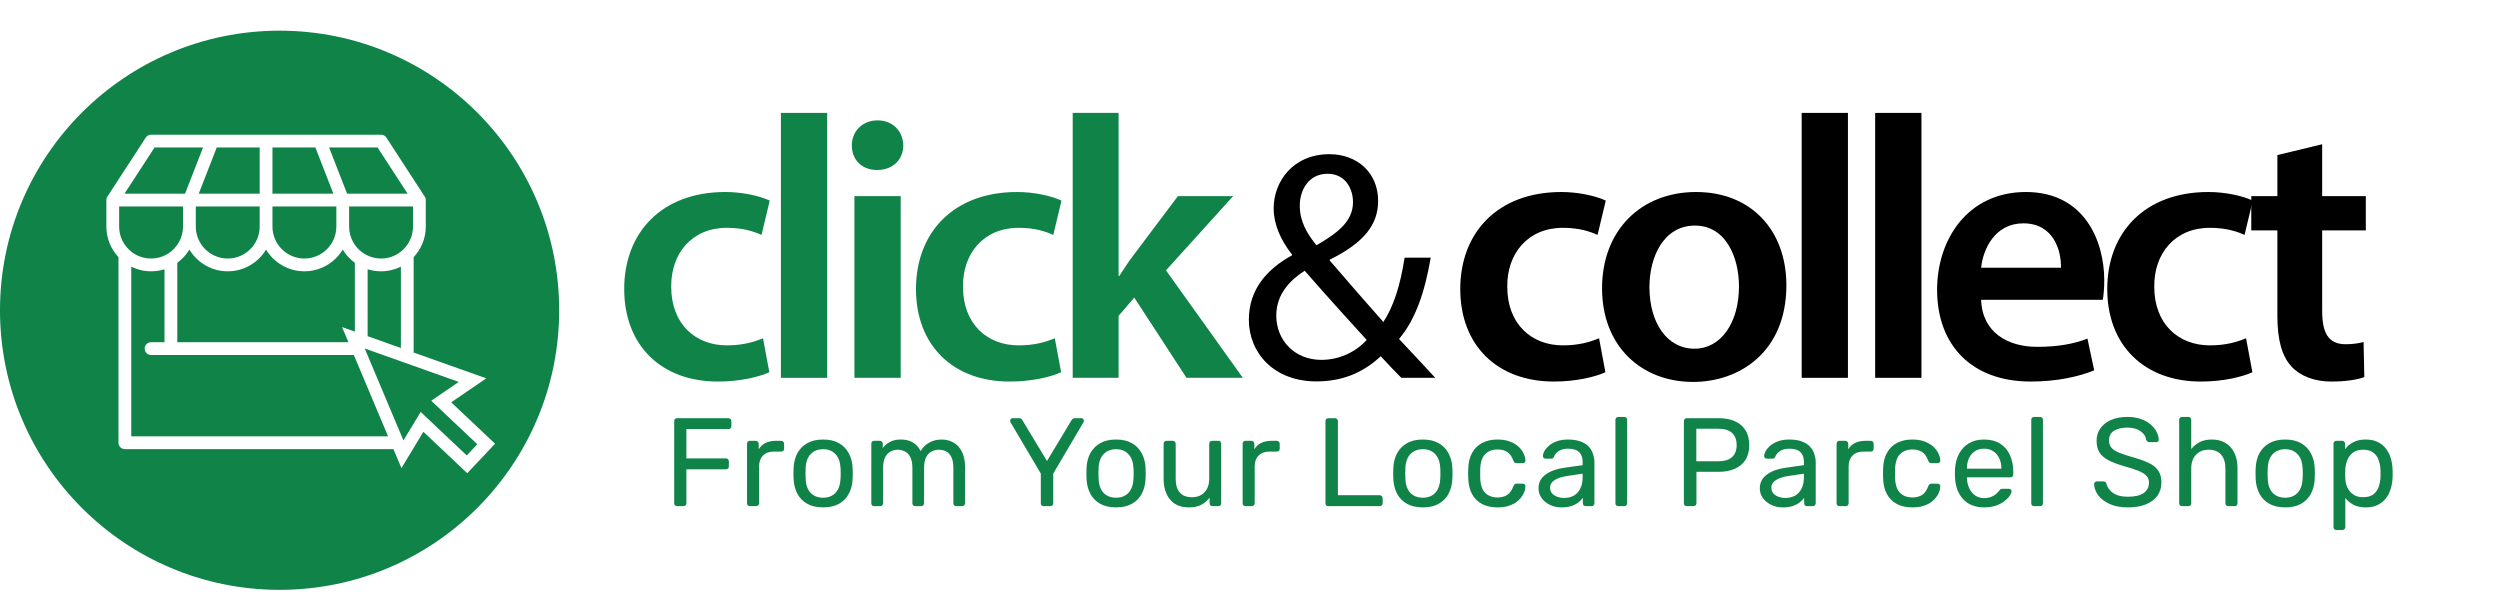
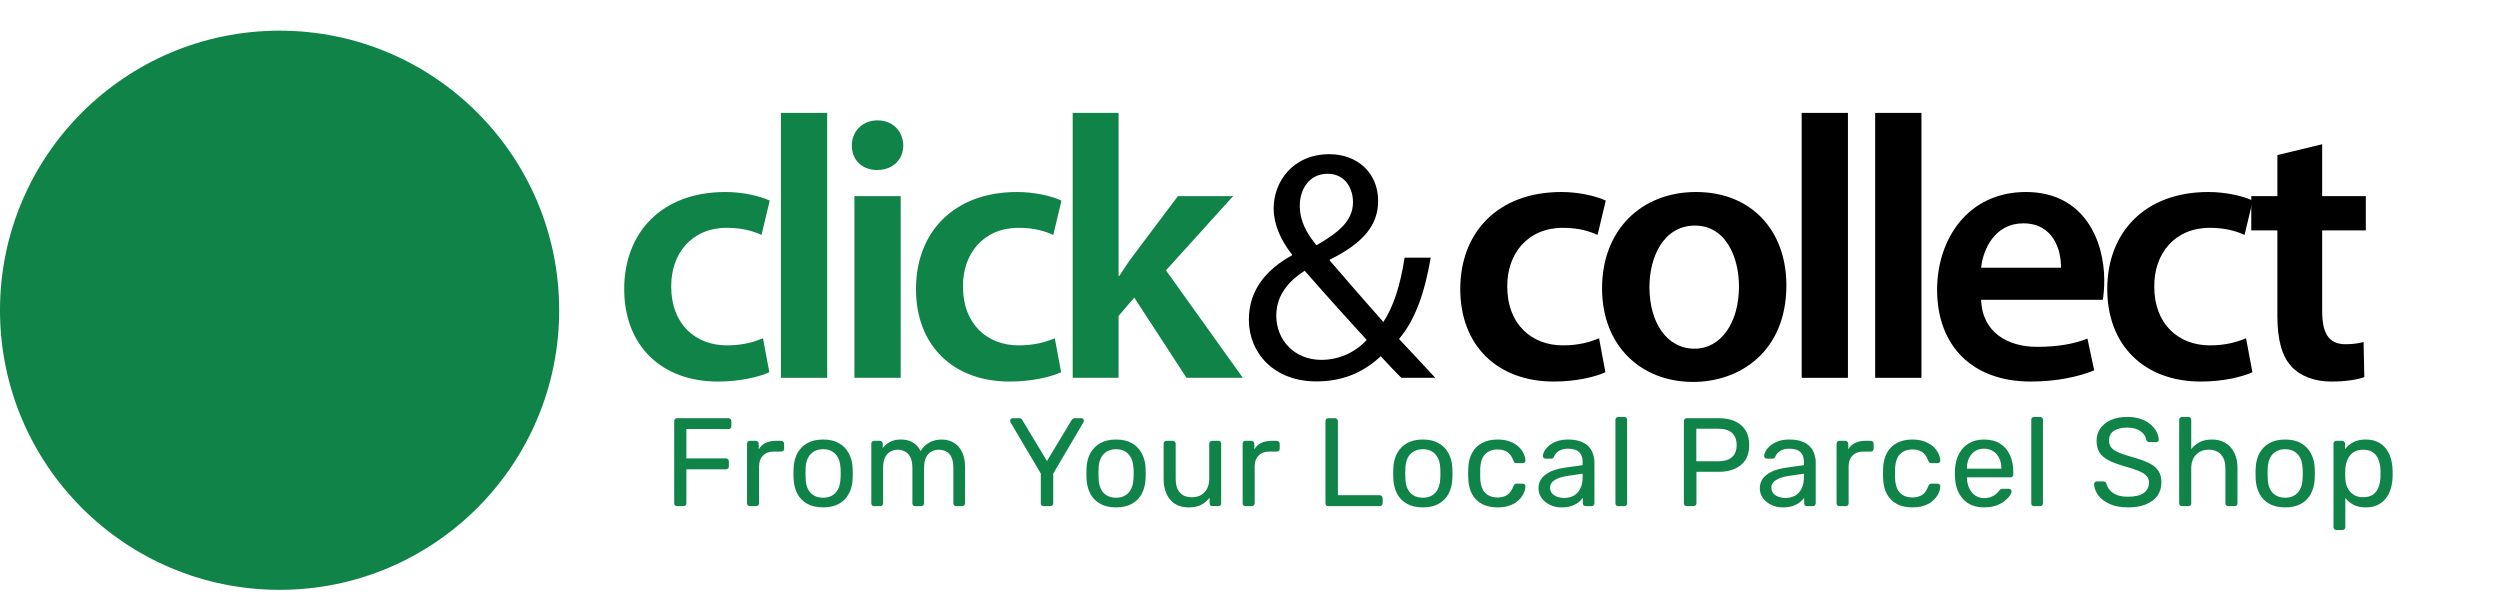
<svg xmlns="http://www.w3.org/2000/svg" fill="none" viewBox="0 0 163 40" height="40" width="163">
  <g filter="url(#filter0_d_1_55)">
    <rect fill="white" rx="4.239" height="36" width="144" y="2" x="17" />
  </g>
  <circle fill="#0F8348" r="18.229" cy="20.229" cx="18.229" />
  <path fill="#0F8348" d="M50.162 24.269C49.529 24.561 48.288 24.877 46.804 24.877C43.107 24.877 40.698 22.517 40.698 18.844C40.698 15.17 43.131 12.519 47.291 12.519C48.386 12.519 49.505 12.762 50.186 13.078L49.651 15.316C49.164 15.097 48.459 14.854 47.388 14.854C45.102 14.854 43.739 16.533 43.763 18.698C43.763 21.131 45.345 22.517 47.388 22.517C48.434 22.517 49.164 22.298 49.748 22.055L50.161 24.269L50.162 24.269Z" />
  <path fill="#0F8348" d="M50.915 7.361H53.932V24.634H50.915V7.361Z" />
  <path fill="#0F8348" d="M58.895 9.478C58.895 10.378 58.238 11.083 57.192 11.083C56.146 11.083 55.538 10.378 55.538 9.478C55.538 8.577 56.219 7.848 57.216 7.848C58.214 7.848 58.871 8.553 58.895 9.478H58.895ZM55.708 24.634V12.786H58.725V24.634H55.708Z" />
  <path fill="#0F8348" d="M69.185 24.269C68.553 24.561 67.312 24.877 65.828 24.877C62.13 24.877 59.722 22.517 59.722 18.844C59.722 15.171 62.154 12.519 66.314 12.519C67.409 12.519 68.528 12.762 69.209 13.079L68.674 15.316C68.188 15.098 67.482 14.854 66.412 14.854C64.125 14.854 62.762 16.533 62.787 18.698C62.787 21.131 64.368 22.518 66.412 22.518C67.458 22.518 68.188 22.299 68.772 22.055L69.185 24.269H69.185Z" />
  <path fill="#0F8348" d="M72.932 17.992H72.98C73.272 17.53 73.613 17.019 73.929 16.606L76.8 12.786H80.4L76.022 17.627L81.033 24.634H77.36L73.954 19.403L72.932 20.595V24.634H69.94V7.361H72.932V17.992H72.932Z" />
  <path fill="black" d="M91.366 24.634C90.961 24.23 90.578 23.825 90.025 23.229C88.79 24.378 87.406 24.868 85.831 24.868C83.043 24.868 81.425 22.995 81.425 20.845C81.425 18.887 82.596 17.546 84.234 16.652V16.588C83.49 15.651 83.043 14.608 83.043 13.586C83.043 11.841 84.299 10.053 86.683 10.053C88.471 10.053 89.854 11.245 89.854 13.097C89.854 14.608 88.982 15.8 86.704 16.928V16.992C87.917 18.397 89.28 19.972 90.195 20.994C90.855 19.994 91.302 18.61 91.579 16.801H93.282C92.898 19.057 92.281 20.845 91.217 22.101C91.983 22.91 92.728 23.719 93.58 24.634H91.366V24.634ZM89.109 22.165C88.258 21.228 86.661 19.483 85.065 17.652C84.298 18.141 83.213 19.057 83.213 20.568C83.213 22.207 84.426 23.463 86.15 23.463C87.385 23.463 88.428 22.91 89.109 22.165ZM84.746 13.416C84.746 14.438 85.214 15.225 85.831 15.992C87.279 15.161 88.215 14.395 88.215 13.182C88.215 12.309 87.726 11.33 86.555 11.33C85.384 11.33 84.746 12.309 84.746 13.416L84.746 13.416Z" />
  <path fill="black" d="M104.672 24.269C104.04 24.561 102.799 24.877 101.315 24.877C97.617 24.877 95.209 22.517 95.209 18.844C95.209 15.171 97.642 12.519 101.802 12.519C102.896 12.519 104.016 12.762 104.697 13.079L104.161 15.316C103.675 15.098 102.97 14.854 101.899 14.854C99.612 14.854 98.25 16.533 98.274 18.698C98.274 21.131 99.855 22.518 101.899 22.518C102.945 22.518 103.675 22.299 104.259 22.055L104.672 24.269H104.672Z" />
  <path fill="black" d="M116.472 18.601C116.472 22.955 113.406 24.902 110.39 24.902C107.032 24.902 104.454 22.591 104.454 18.796C104.454 15 107.008 12.519 110.584 12.519C114.161 12.519 116.472 15 116.472 18.601V18.601ZM107.543 18.722C107.543 21.009 108.662 22.736 110.487 22.736C112.19 22.736 113.382 21.058 113.382 18.674C113.382 16.825 112.555 14.708 110.511 14.708C108.468 14.708 107.543 16.752 107.543 18.722Z" />
  <path fill="black" d="M117.469 7.361H120.485V24.634H117.469V7.361Z" />
  <path fill="black" d="M122.261 7.361H125.278V24.634H122.261V7.361Z" />
  <path fill="black" d="M129.17 19.549C129.243 21.69 130.922 22.614 132.819 22.614C134.206 22.614 135.203 22.42 136.103 22.079L136.541 24.147C135.52 24.561 134.108 24.877 132.406 24.877C128.562 24.877 126.299 22.517 126.299 18.892C126.299 15.608 128.294 12.519 132.089 12.519C135.884 12.519 137.198 15.681 137.198 18.284C137.198 18.844 137.149 19.282 137.101 19.549H129.17ZM134.376 17.457C134.4 16.362 133.914 14.562 131.919 14.562C130.07 14.562 129.292 16.241 129.17 17.457H134.376H134.376Z" />
  <path fill="black" d="M146.856 24.269C146.224 24.561 144.983 24.877 143.499 24.877C139.801 24.877 137.393 22.517 137.393 18.844C137.393 15.171 139.825 12.519 143.985 12.519C145.08 12.519 146.199 12.762 146.88 13.079L146.345 15.316C145.859 15.098 145.153 14.854 144.083 14.854C141.796 14.854 140.433 16.533 140.458 18.698C140.458 21.131 142.039 22.518 144.083 22.518C145.129 22.518 145.859 22.299 146.442 22.055L146.856 24.269H146.856Z" />
  <path fill="black" d="M151.405 9.404V12.786H154.251V15.024H151.405V20.255C151.405 21.69 151.794 22.444 152.937 22.444C153.448 22.444 153.838 22.371 154.105 22.298L154.154 24.585C153.716 24.755 152.937 24.877 151.989 24.877C150.894 24.877 149.969 24.512 149.41 23.904C148.777 23.223 148.485 22.152 148.485 20.595V15.024H146.783V12.786H148.485V10.11L151.405 9.405V9.404Z" />
  <path fill="#0F8348" d="M44.147 33C44.087 33 44.04 32.983 44.007 32.95C43.975 32.912 43.958 32.866 43.958 32.811V27.461C43.958 27.401 43.975 27.355 44.007 27.322C44.04 27.284 44.087 27.265 44.147 27.265H47.489C47.55 27.265 47.596 27.284 47.629 27.322C47.667 27.355 47.686 27.401 47.686 27.461V27.789C47.686 27.849 47.667 27.895 47.629 27.928C47.596 27.961 47.55 27.977 47.489 27.977H44.753V29.886H47.326C47.386 29.886 47.432 29.905 47.465 29.944C47.503 29.976 47.522 30.023 47.522 30.083V30.411C47.522 30.465 47.503 30.512 47.465 30.55C47.432 30.583 47.386 30.599 47.326 30.599H44.753V32.811C44.753 32.866 44.734 32.912 44.696 32.95C44.663 32.983 44.616 33 44.556 33H44.147ZM48.895 33C48.841 33 48.794 32.983 48.756 32.95C48.723 32.912 48.707 32.866 48.707 32.811V28.936C48.707 28.881 48.723 28.835 48.756 28.797C48.794 28.758 48.841 28.739 48.895 28.739H49.272C49.327 28.739 49.373 28.758 49.411 28.797C49.45 28.835 49.469 28.881 49.469 28.936V29.296C49.578 29.111 49.728 28.971 49.919 28.878C50.111 28.786 50.343 28.739 50.616 28.739H50.935C50.99 28.739 51.034 28.758 51.066 28.797C51.105 28.829 51.124 28.873 51.124 28.928V29.264C51.124 29.318 51.105 29.362 51.066 29.395C51.034 29.427 50.99 29.444 50.935 29.444H50.444C50.149 29.444 49.917 29.531 49.747 29.706C49.578 29.875 49.493 30.108 49.493 30.402V32.811C49.493 32.866 49.474 32.912 49.436 32.95C49.398 32.983 49.351 33 49.297 33H48.895ZM53.667 33.082C53.252 33.082 52.905 33.002 52.626 32.844C52.348 32.686 52.135 32.467 51.987 32.189C51.84 31.904 51.758 31.582 51.741 31.222C51.736 31.129 51.733 31.012 51.733 30.869C51.733 30.722 51.736 30.605 51.741 30.517C51.758 30.151 51.84 29.829 51.987 29.55C52.14 29.272 52.356 29.053 52.634 28.895C52.913 28.736 53.257 28.657 53.667 28.657C54.076 28.657 54.42 28.736 54.699 28.895C54.978 29.053 55.191 29.272 55.338 29.55C55.491 29.829 55.576 30.151 55.592 30.517C55.598 30.605 55.6 30.722 55.6 30.869C55.6 31.012 55.598 31.129 55.592 31.222C55.576 31.582 55.494 31.904 55.346 32.189C55.199 32.467 54.986 32.686 54.707 32.844C54.429 33.002 54.082 33.082 53.667 33.082ZM53.667 32.451C54.005 32.451 54.276 32.344 54.478 32.131C54.68 31.913 54.789 31.596 54.806 31.181C54.811 31.099 54.814 30.995 54.814 30.869C54.814 30.744 54.811 30.64 54.806 30.558C54.789 30.143 54.68 29.829 54.478 29.616C54.276 29.397 54.005 29.288 53.667 29.288C53.328 29.288 53.055 29.397 52.847 29.616C52.645 29.829 52.539 30.143 52.528 30.558C52.522 30.64 52.52 30.744 52.52 30.869C52.52 30.995 52.522 31.099 52.528 31.181C52.539 31.596 52.645 31.913 52.847 32.131C53.055 32.344 53.328 32.451 53.667 32.451ZM56.997 33C56.943 33 56.896 32.983 56.858 32.95C56.825 32.912 56.809 32.866 56.809 32.811V28.928C56.809 28.873 56.825 28.829 56.858 28.797C56.896 28.758 56.943 28.739 56.997 28.739H57.366C57.42 28.739 57.464 28.758 57.497 28.797C57.535 28.829 57.554 28.873 57.554 28.928V29.215C57.68 29.045 57.838 28.911 58.029 28.813C58.221 28.709 58.45 28.657 58.718 28.657C59.335 28.652 59.772 28.903 60.029 29.411C60.154 29.182 60.337 28.999 60.578 28.862C60.818 28.726 61.091 28.657 61.397 28.657C61.681 28.657 61.938 28.723 62.167 28.854C62.402 28.985 62.585 29.184 62.716 29.452C62.852 29.714 62.921 30.045 62.921 30.443V32.811C62.921 32.866 62.902 32.912 62.863 32.95C62.831 32.983 62.787 33 62.732 33H62.347C62.293 33 62.246 32.983 62.208 32.95C62.175 32.912 62.159 32.866 62.159 32.811V30.517C62.159 30.211 62.115 29.971 62.028 29.796C61.94 29.621 61.823 29.498 61.675 29.427C61.528 29.357 61.367 29.321 61.192 29.321C61.05 29.321 60.905 29.357 60.758 29.427C60.61 29.498 60.487 29.621 60.389 29.796C60.296 29.971 60.25 30.211 60.25 30.517V32.811C60.25 32.866 60.231 32.912 60.192 32.95C60.16 32.983 60.116 33 60.061 33H59.676C59.622 33 59.575 32.983 59.537 32.95C59.504 32.912 59.488 32.866 59.488 32.811V30.517C59.488 30.211 59.441 29.971 59.349 29.796C59.256 29.621 59.136 29.498 58.988 29.427C58.84 29.357 58.685 29.321 58.521 29.321C58.379 29.321 58.234 29.357 58.087 29.427C57.939 29.498 57.816 29.621 57.718 29.796C57.625 29.971 57.579 30.209 57.579 30.509V32.811C57.579 32.866 57.56 32.912 57.521 32.95C57.489 32.983 57.445 33 57.39 33H56.997ZM68.05 33C67.995 33 67.949 32.983 67.91 32.95C67.878 32.912 67.861 32.866 67.861 32.811V30.878L65.887 27.535C65.881 27.518 65.876 27.502 65.87 27.486C65.865 27.469 65.862 27.45 65.862 27.428C65.862 27.385 65.879 27.346 65.911 27.314C65.944 27.281 65.982 27.265 66.026 27.265H66.452C66.501 27.265 66.545 27.278 66.583 27.305C66.621 27.327 66.649 27.36 66.665 27.404L68.263 30.058L69.86 27.404C69.888 27.36 69.918 27.327 69.951 27.305C69.989 27.278 70.032 27.265 70.082 27.265H70.499C70.549 27.265 70.59 27.281 70.622 27.314C70.655 27.346 70.671 27.385 70.671 27.428C70.671 27.45 70.669 27.469 70.663 27.486C70.658 27.502 70.65 27.518 70.639 27.535L68.672 30.878V32.811C68.672 32.866 68.653 32.912 68.615 32.95C68.582 32.983 68.536 33 68.476 33H68.05ZM72.767 33.082C72.352 33.082 72.005 33.002 71.726 32.844C71.448 32.686 71.235 32.467 71.087 32.189C70.94 31.904 70.858 31.582 70.841 31.222C70.836 31.129 70.833 31.012 70.833 30.869C70.833 30.722 70.836 30.605 70.841 30.517C70.858 30.151 70.94 29.829 71.087 29.55C71.24 29.272 71.456 29.053 71.734 28.895C72.013 28.736 72.357 28.657 72.767 28.657C73.177 28.657 73.521 28.736 73.799 28.895C74.078 29.053 74.291 29.272 74.438 29.55C74.591 29.829 74.676 30.151 74.692 30.517C74.698 30.605 74.7 30.722 74.7 30.869C74.7 31.012 74.698 31.129 74.692 31.222C74.676 31.582 74.594 31.904 74.446 32.189C74.299 32.467 74.086 32.686 73.807 32.844C73.529 33.002 73.182 33.082 72.767 33.082ZM72.767 32.451C73.106 32.451 73.376 32.344 73.578 32.131C73.78 31.913 73.889 31.596 73.906 31.181C73.911 31.099 73.914 30.995 73.914 30.869C73.914 30.744 73.911 30.64 73.906 30.558C73.889 30.143 73.78 29.829 73.578 29.616C73.376 29.397 73.106 29.288 72.767 29.288C72.428 29.288 72.155 29.397 71.948 29.616C71.745 29.829 71.639 30.143 71.628 30.558C71.623 30.64 71.62 30.744 71.62 30.869C71.62 30.995 71.623 31.099 71.628 31.181C71.639 31.596 71.745 31.913 71.948 32.131C72.155 32.344 72.428 32.451 72.767 32.451ZM77.498 33.082C77.149 33.082 76.851 33.005 76.605 32.852C76.365 32.694 76.182 32.475 76.056 32.197C75.931 31.918 75.868 31.599 75.868 31.238V28.928C75.868 28.873 75.884 28.829 75.917 28.797C75.955 28.758 76.002 28.739 76.056 28.739H76.466C76.52 28.739 76.564 28.758 76.597 28.797C76.635 28.829 76.654 28.873 76.654 28.928V31.197C76.654 32.011 77.009 32.418 77.719 32.418C78.058 32.418 78.329 32.312 78.531 32.098C78.738 31.88 78.842 31.579 78.842 31.197V28.928C78.842 28.873 78.858 28.829 78.891 28.797C78.929 28.758 78.976 28.739 79.03 28.739H79.44C79.495 28.739 79.538 28.758 79.571 28.797C79.604 28.829 79.62 28.873 79.62 28.928V32.811C79.62 32.866 79.604 32.912 79.571 32.95C79.538 32.983 79.495 33 79.44 33H79.055C79 33 78.954 32.983 78.916 32.95C78.883 32.912 78.867 32.866 78.867 32.811V32.451C78.719 32.642 78.539 32.795 78.326 32.91C78.118 33.024 77.842 33.082 77.498 33.082ZM81.208 33C81.154 33 81.107 32.983 81.069 32.95C81.036 32.912 81.02 32.866 81.02 32.811V28.936C81.02 28.881 81.036 28.835 81.069 28.797C81.107 28.758 81.154 28.739 81.208 28.739H81.585C81.64 28.739 81.686 28.758 81.724 28.797C81.763 28.835 81.782 28.881 81.782 28.936V29.296C81.891 29.111 82.041 28.971 82.232 28.878C82.424 28.786 82.656 28.739 82.929 28.739H83.248C83.303 28.739 83.347 28.758 83.379 28.797C83.418 28.829 83.437 28.873 83.437 28.928V29.264C83.437 29.318 83.418 29.362 83.379 29.395C83.347 29.427 83.303 29.444 83.248 29.444H82.757C82.462 29.444 82.23 29.531 82.06 29.706C81.891 29.875 81.806 30.108 81.806 30.402V32.811C81.806 32.866 81.787 32.912 81.749 32.95C81.711 32.983 81.664 33 81.61 33H81.208ZM86.608 33C86.548 33 86.502 32.983 86.469 32.95C86.436 32.912 86.42 32.866 86.42 32.811V27.453C86.42 27.398 86.436 27.355 86.469 27.322C86.502 27.284 86.548 27.265 86.608 27.265H87.043C87.097 27.265 87.141 27.284 87.174 27.322C87.212 27.355 87.231 27.398 87.231 27.453V32.287H89.951C90.011 32.287 90.058 32.306 90.09 32.344C90.129 32.377 90.148 32.423 90.148 32.483V32.811C90.148 32.866 90.129 32.912 90.09 32.95C90.058 32.983 90.011 33 89.951 33H86.608ZM92.769 33.082C92.354 33.082 92.007 33.002 91.729 32.844C91.45 32.686 91.237 32.467 91.09 32.189C90.942 31.904 90.861 31.582 90.844 31.222C90.839 31.129 90.836 31.012 90.836 30.869C90.836 30.722 90.839 30.605 90.844 30.517C90.861 30.151 90.942 29.829 91.09 29.55C91.243 29.272 91.459 29.053 91.737 28.895C92.016 28.736 92.36 28.657 92.769 28.657C93.179 28.657 93.523 28.736 93.802 28.895C94.08 29.053 94.293 29.272 94.441 29.55C94.594 29.829 94.678 30.151 94.695 30.517C94.7 30.605 94.703 30.722 94.703 30.869C94.703 31.012 94.7 31.129 94.695 31.222C94.678 31.582 94.597 31.904 94.449 32.189C94.302 32.467 94.088 32.686 93.81 32.844C93.531 33.002 93.185 33.082 92.769 33.082ZM92.769 32.451C93.108 32.451 93.379 32.344 93.581 32.131C93.783 31.913 93.892 31.596 93.908 31.181C93.914 31.099 93.916 30.995 93.916 30.869C93.916 30.744 93.914 30.64 93.908 30.558C93.892 30.143 93.783 29.829 93.581 29.616C93.379 29.397 93.108 29.288 92.769 29.288C92.431 29.288 92.158 29.397 91.95 29.616C91.748 29.829 91.641 30.143 91.631 30.558C91.625 30.64 91.622 30.744 91.622 30.869C91.622 30.995 91.625 31.099 91.631 31.181C91.641 31.596 91.748 31.913 91.95 32.131C92.158 32.344 92.431 32.451 92.769 32.451ZM97.632 33.082C97.244 33.082 96.908 33.008 96.624 32.86C96.346 32.708 96.13 32.492 95.977 32.213C95.824 31.929 95.742 31.59 95.731 31.197C95.726 31.115 95.723 31.006 95.723 30.869C95.723 30.733 95.726 30.624 95.731 30.542C95.742 30.148 95.824 29.813 95.977 29.534C96.13 29.25 96.346 29.034 96.624 28.887C96.908 28.734 97.244 28.657 97.632 28.657C97.949 28.657 98.219 28.701 98.443 28.788C98.672 28.876 98.861 28.988 99.008 29.124C99.156 29.261 99.265 29.408 99.336 29.567C99.412 29.725 99.454 29.875 99.459 30.017C99.464 30.072 99.448 30.116 99.41 30.148C99.372 30.181 99.325 30.198 99.27 30.198H98.877C98.823 30.198 98.782 30.187 98.754 30.165C98.727 30.137 98.7 30.094 98.672 30.034C98.574 29.766 98.44 29.578 98.271 29.468C98.102 29.359 97.891 29.305 97.64 29.305C97.312 29.305 97.045 29.406 96.837 29.608C96.635 29.81 96.526 30.135 96.51 30.583C96.504 30.779 96.504 30.971 96.51 31.156C96.526 31.61 96.635 31.937 96.837 32.139C97.045 32.336 97.312 32.434 97.64 32.434C97.891 32.434 98.102 32.38 98.271 32.27C98.44 32.161 98.574 31.973 98.672 31.705C98.7 31.645 98.727 31.601 98.754 31.574C98.782 31.547 98.823 31.533 98.877 31.533H99.27C99.325 31.533 99.372 31.552 99.41 31.59C99.448 31.623 99.464 31.667 99.459 31.721C99.454 31.836 99.429 31.954 99.385 32.074C99.341 32.194 99.27 32.317 99.172 32.443C99.079 32.563 98.962 32.672 98.82 32.77C98.678 32.863 98.509 32.94 98.312 33C98.115 33.054 97.889 33.082 97.632 33.082ZM101.802 33.082C101.529 33.082 101.281 33.027 101.057 32.918C100.833 32.809 100.653 32.661 100.516 32.475C100.38 32.29 100.311 32.079 100.311 31.844C100.311 31.468 100.464 31.167 100.77 30.943C101.076 30.719 101.475 30.572 101.966 30.501L103.187 30.329V30.091C103.187 29.829 103.111 29.624 102.958 29.477C102.81 29.329 102.567 29.255 102.228 29.255C101.988 29.255 101.791 29.305 101.639 29.403C101.486 29.501 101.379 29.627 101.319 29.78C101.286 29.862 101.229 29.903 101.147 29.903H100.778C100.718 29.903 100.672 29.886 100.639 29.854C100.612 29.815 100.598 29.772 100.598 29.722C100.598 29.64 100.628 29.539 100.688 29.419C100.754 29.299 100.852 29.182 100.983 29.067C101.114 28.952 101.281 28.857 101.483 28.78C101.69 28.698 101.942 28.657 102.237 28.657C102.564 28.657 102.84 28.701 103.064 28.788C103.288 28.87 103.463 28.982 103.588 29.124C103.72 29.266 103.812 29.427 103.867 29.608C103.927 29.788 103.957 29.971 103.957 30.157V32.811C103.957 32.866 103.938 32.912 103.9 32.95C103.867 32.983 103.823 33 103.769 33H103.392C103.332 33 103.285 32.983 103.253 32.95C103.22 32.912 103.203 32.866 103.203 32.811V32.459C103.132 32.557 103.037 32.656 102.917 32.754C102.796 32.847 102.646 32.926 102.466 32.992C102.286 33.052 102.065 33.082 101.802 33.082ZM101.974 32.467C102.198 32.467 102.403 32.421 102.589 32.328C102.775 32.23 102.919 32.079 103.023 31.877C103.132 31.675 103.187 31.421 103.187 31.115V30.886L102.237 31.025C101.849 31.08 101.557 31.173 101.36 31.304C101.163 31.429 101.065 31.59 101.065 31.787C101.065 31.94 101.109 32.068 101.196 32.172C101.289 32.27 101.404 32.344 101.54 32.393C101.682 32.443 101.827 32.467 101.974 32.467ZM105.514 33C105.459 33 105.413 32.983 105.375 32.95C105.342 32.912 105.326 32.866 105.326 32.811V27.371C105.326 27.316 105.342 27.273 105.375 27.24C105.413 27.202 105.459 27.183 105.514 27.183H105.899C105.959 27.183 106.006 27.202 106.038 27.24C106.071 27.273 106.088 27.316 106.088 27.371V32.811C106.088 32.866 106.071 32.912 106.038 32.95C106.006 32.983 105.959 33 105.899 33H105.514ZM109.978 33C109.918 33 109.871 32.983 109.838 32.95C109.806 32.912 109.789 32.866 109.789 32.811V27.461C109.789 27.401 109.806 27.355 109.838 27.322C109.871 27.284 109.918 27.265 109.978 27.265H112.059C112.463 27.265 112.813 27.33 113.107 27.461C113.408 27.592 113.64 27.789 113.804 28.051C113.968 28.308 114.05 28.63 114.05 29.018C114.05 29.406 113.968 29.728 113.804 29.985C113.64 30.241 113.408 30.435 113.107 30.566C112.813 30.697 112.463 30.763 112.059 30.763H110.609V32.811C110.609 32.866 110.589 32.912 110.551 32.95C110.518 32.983 110.472 33 110.412 33H109.978ZM110.6 30.075H112.018C112.422 30.075 112.725 29.985 112.927 29.804C113.129 29.624 113.23 29.362 113.23 29.018C113.23 28.679 113.132 28.417 112.935 28.231C112.739 28.046 112.433 27.953 112.018 27.953H110.6V30.075ZM116.23 33.082C115.957 33.082 115.708 33.027 115.484 32.918C115.26 32.809 115.08 32.661 114.944 32.475C114.807 32.29 114.739 32.079 114.739 31.844C114.739 31.468 114.892 31.167 115.198 30.943C115.503 30.719 115.902 30.572 116.394 30.501L117.614 30.329V30.091C117.614 29.829 117.538 29.624 117.385 29.477C117.238 29.329 116.995 29.255 116.656 29.255C116.416 29.255 116.219 29.305 116.066 29.403C115.913 29.501 115.807 29.627 115.746 29.78C115.714 29.862 115.656 29.903 115.574 29.903H115.206C115.146 29.903 115.099 29.886 115.066 29.854C115.039 29.815 115.025 29.772 115.025 29.722C115.025 29.64 115.055 29.539 115.116 29.419C115.181 29.299 115.279 29.182 115.411 29.067C115.542 28.952 115.708 28.857 115.91 28.78C116.118 28.698 116.369 28.657 116.664 28.657C116.992 28.657 117.268 28.701 117.492 28.788C117.716 28.87 117.89 28.982 118.016 29.124C118.147 29.266 118.24 29.427 118.295 29.608C118.355 29.788 118.385 29.971 118.385 30.157V32.811C118.385 32.866 118.366 32.912 118.327 32.95C118.295 32.983 118.251 33 118.196 33H117.819C117.759 33 117.713 32.983 117.68 32.95C117.647 32.912 117.631 32.866 117.631 32.811V32.459C117.56 32.557 117.464 32.656 117.344 32.754C117.224 32.847 117.074 32.926 116.893 32.992C116.713 33.052 116.492 33.082 116.23 33.082ZM116.402 32.467C116.626 32.467 116.831 32.421 117.016 32.328C117.202 32.23 117.347 32.079 117.451 31.877C117.56 31.675 117.614 31.421 117.614 31.115V30.886L116.664 31.025C116.276 31.08 115.984 31.173 115.787 31.304C115.591 31.429 115.492 31.59 115.492 31.787C115.492 31.94 115.536 32.068 115.624 32.172C115.716 32.27 115.831 32.344 115.968 32.393C116.11 32.443 116.254 32.467 116.402 32.467ZM119.933 33C119.879 33 119.832 32.983 119.794 32.95C119.761 32.912 119.745 32.866 119.745 32.811V28.936C119.745 28.881 119.761 28.835 119.794 28.797C119.832 28.758 119.879 28.739 119.933 28.739H120.31C120.365 28.739 120.411 28.758 120.449 28.797C120.488 28.835 120.507 28.881 120.507 28.936V29.296C120.616 29.111 120.766 28.971 120.957 28.878C121.149 28.786 121.381 28.739 121.654 28.739H121.973C122.028 28.739 122.072 28.758 122.104 28.797C122.143 28.829 122.162 28.873 122.162 28.928V29.264C122.162 29.318 122.143 29.362 122.104 29.395C122.072 29.427 122.028 29.444 121.973 29.444H121.482C121.187 29.444 120.955 29.531 120.785 29.706C120.616 29.875 120.531 30.108 120.531 30.402V32.811C120.531 32.866 120.512 32.912 120.474 32.95C120.436 32.983 120.389 33 120.335 33H119.933ZM124.68 33.082C124.292 33.082 123.956 33.008 123.672 32.86C123.394 32.708 123.178 32.492 123.025 32.213C122.872 31.929 122.79 31.59 122.779 31.197C122.774 31.115 122.771 31.006 122.771 30.869C122.771 30.733 122.774 30.624 122.779 30.542C122.79 30.148 122.872 29.813 123.025 29.534C123.178 29.25 123.394 29.034 123.672 28.887C123.956 28.734 124.292 28.657 124.68 28.657C124.997 28.657 125.267 28.701 125.491 28.788C125.721 28.876 125.909 28.988 126.057 29.124C126.204 29.261 126.313 29.408 126.384 29.567C126.461 29.725 126.502 29.875 126.507 30.017C126.513 30.072 126.496 30.116 126.458 30.148C126.42 30.181 126.373 30.198 126.319 30.198H125.926C125.871 30.198 125.83 30.187 125.803 30.165C125.775 30.137 125.748 30.094 125.721 30.034C125.622 29.766 125.489 29.578 125.319 29.468C125.15 29.359 124.94 29.305 124.688 29.305C124.361 29.305 124.093 29.406 123.885 29.608C123.683 29.81 123.574 30.135 123.558 30.583C123.552 30.779 123.552 30.971 123.558 31.156C123.574 31.61 123.683 31.937 123.885 32.139C124.093 32.336 124.361 32.434 124.688 32.434C124.94 32.434 125.15 32.38 125.319 32.27C125.489 32.161 125.622 31.973 125.721 31.705C125.748 31.645 125.775 31.601 125.803 31.574C125.83 31.547 125.871 31.533 125.926 31.533H126.319C126.373 31.533 126.42 31.552 126.458 31.59C126.496 31.623 126.513 31.667 126.507 31.721C126.502 31.836 126.477 31.954 126.434 32.074C126.39 32.194 126.319 32.317 126.221 32.443C126.128 32.563 126.01 32.672 125.868 32.77C125.726 32.863 125.557 32.94 125.36 33C125.164 33.054 124.937 33.082 124.68 33.082ZM129.367 33.082C128.799 33.082 128.348 32.91 128.015 32.565C127.682 32.216 127.499 31.741 127.466 31.14C127.461 31.069 127.458 30.979 127.458 30.869C127.458 30.755 127.461 30.662 127.466 30.591C127.488 30.203 127.578 29.864 127.736 29.575C127.895 29.28 128.111 29.053 128.384 28.895C128.662 28.736 128.987 28.657 129.359 28.657C129.774 28.657 130.121 28.745 130.399 28.919C130.683 29.094 130.899 29.343 131.046 29.665C131.194 29.987 131.268 30.364 131.268 30.796V30.935C131.268 30.995 131.249 31.041 131.21 31.074C131.178 31.107 131.134 31.123 131.079 31.123H128.244C128.244 31.129 128.244 31.14 128.244 31.156C128.244 31.173 128.244 31.186 128.244 31.197C128.255 31.421 128.304 31.631 128.392 31.828C128.479 32.019 128.605 32.175 128.769 32.295C128.938 32.415 129.135 32.475 129.359 32.475C129.555 32.475 129.719 32.445 129.85 32.385C129.981 32.325 130.088 32.26 130.17 32.189C130.252 32.112 130.306 32.052 130.334 32.008C130.383 31.943 130.421 31.904 130.448 31.894C130.476 31.877 130.519 31.869 130.579 31.869H130.981C131.03 31.869 131.071 31.885 131.104 31.918C131.142 31.945 131.158 31.986 131.153 32.041C131.147 32.123 131.104 32.224 131.022 32.344C130.94 32.459 130.822 32.574 130.67 32.688C130.522 32.803 130.336 32.899 130.112 32.975C129.894 33.046 129.645 33.082 129.367 33.082ZM128.244 30.558H130.489V30.534C130.489 30.288 130.443 30.069 130.35 29.878C130.263 29.687 130.134 29.537 129.965 29.427C129.796 29.313 129.594 29.255 129.359 29.255C129.124 29.255 128.922 29.313 128.752 29.427C128.589 29.537 128.463 29.687 128.375 29.878C128.288 30.069 128.244 30.288 128.244 30.534V30.558ZM132.626 33C132.572 33 132.525 32.983 132.487 32.95C132.454 32.912 132.438 32.866 132.438 32.811V27.371C132.438 27.316 132.454 27.273 132.487 27.24C132.525 27.202 132.572 27.183 132.626 27.183H133.011C133.072 27.183 133.118 27.202 133.151 27.24C133.183 27.273 133.2 27.316 133.2 27.371V32.811C133.2 32.866 133.183 32.912 133.151 32.95C133.118 32.983 133.072 33 133.011 33H132.626ZM138.745 33.082C138.27 33.082 137.871 33.008 137.549 32.86C137.227 32.713 136.978 32.525 136.803 32.295C136.634 32.06 136.544 31.814 136.533 31.558C136.533 31.514 136.549 31.476 136.582 31.443C136.62 31.405 136.664 31.386 136.713 31.386H137.131C137.197 31.386 137.246 31.402 137.278 31.435C137.311 31.468 137.333 31.506 137.344 31.549C137.377 31.681 137.445 31.812 137.549 31.943C137.653 32.068 137.8 32.175 137.991 32.262C138.188 32.344 138.439 32.385 138.745 32.385C139.215 32.385 139.559 32.303 139.777 32.139C140.001 31.97 140.113 31.746 140.113 31.468C140.113 31.276 140.053 31.123 139.933 31.009C139.818 30.889 139.641 30.782 139.4 30.689C139.16 30.596 138.849 30.495 138.466 30.386C138.068 30.271 137.737 30.146 137.475 30.009C137.213 29.873 137.016 29.703 136.885 29.501C136.76 29.299 136.697 29.042 136.697 28.731C136.697 28.436 136.776 28.174 136.934 27.945C137.093 27.71 137.322 27.524 137.623 27.387C137.923 27.251 138.283 27.183 138.704 27.183C139.043 27.183 139.338 27.229 139.589 27.322C139.846 27.409 140.059 27.529 140.228 27.682C140.397 27.83 140.526 27.991 140.613 28.166C140.7 28.335 140.747 28.502 140.752 28.666C140.752 28.704 140.739 28.742 140.711 28.78C140.684 28.813 140.64 28.829 140.58 28.829H140.146C140.108 28.829 140.067 28.819 140.023 28.797C139.985 28.775 139.955 28.734 139.933 28.674C139.9 28.45 139.775 28.261 139.556 28.108C139.338 27.955 139.054 27.879 138.704 27.879C138.349 27.879 138.06 27.947 137.836 28.084C137.617 28.22 137.508 28.433 137.508 28.723C137.508 28.909 137.56 29.064 137.664 29.19C137.767 29.31 137.931 29.416 138.155 29.509C138.379 29.602 138.671 29.701 139.032 29.804C139.469 29.924 139.827 30.053 140.105 30.189C140.384 30.32 140.588 30.487 140.72 30.689C140.856 30.886 140.924 31.14 140.924 31.451C140.924 31.795 140.834 32.09 140.654 32.336C140.474 32.576 140.22 32.762 139.892 32.893C139.57 33.019 139.187 33.082 138.745 33.082ZM142.271 33C142.216 33 142.17 32.983 142.132 32.95C142.099 32.912 142.082 32.866 142.082 32.811V27.371C142.082 27.316 142.099 27.273 142.132 27.24C142.17 27.202 142.216 27.183 142.271 27.183H142.68C142.741 27.183 142.787 27.202 142.82 27.24C142.852 27.273 142.869 27.316 142.869 27.371V29.28C143.016 29.094 143.197 28.944 143.41 28.829C143.623 28.715 143.893 28.657 144.221 28.657C144.576 28.657 144.876 28.736 145.122 28.895C145.373 29.048 145.562 29.264 145.687 29.542C145.818 29.815 145.884 30.135 145.884 30.501V32.811C145.884 32.866 145.868 32.912 145.835 32.95C145.802 32.983 145.756 33 145.696 33H145.286C145.231 33 145.185 32.983 145.147 32.95C145.114 32.912 145.097 32.866 145.097 32.811V30.542C145.097 30.159 145.005 29.862 144.819 29.649C144.633 29.43 144.36 29.321 144 29.321C143.661 29.321 143.388 29.43 143.18 29.649C142.973 29.862 142.869 30.159 142.869 30.542V32.811C142.869 32.866 142.852 32.912 142.82 32.95C142.787 32.983 142.741 33 142.68 33H142.271ZM148.994 33.082C148.579 33.082 148.232 33.002 147.954 32.844C147.675 32.686 147.462 32.467 147.315 32.189C147.167 31.904 147.085 31.582 147.069 31.222C147.064 31.129 147.061 31.012 147.061 30.869C147.061 30.722 147.064 30.605 147.069 30.517C147.085 30.151 147.167 29.829 147.315 29.55C147.468 29.272 147.683 29.053 147.962 28.895C148.241 28.736 148.585 28.657 148.994 28.657C149.404 28.657 149.748 28.736 150.027 28.895C150.305 29.053 150.518 29.272 150.666 29.55C150.819 29.829 150.903 30.151 150.92 30.517C150.925 30.605 150.928 30.722 150.928 30.869C150.928 31.012 150.925 31.129 150.92 31.222C150.903 31.582 150.821 31.904 150.674 32.189C150.526 32.467 150.313 32.686 150.035 32.844C149.756 33.002 149.409 33.082 148.994 33.082ZM148.994 32.451C149.333 32.451 149.603 32.344 149.805 32.131C150.008 31.913 150.117 31.596 150.133 31.181C150.139 31.099 150.141 30.995 150.141 30.869C150.141 30.744 150.139 30.64 150.133 30.558C150.117 30.143 150.008 29.829 149.805 29.616C149.603 29.397 149.333 29.288 148.994 29.288C148.656 29.288 148.383 29.397 148.175 29.616C147.973 29.829 147.866 30.143 147.856 30.558C147.85 30.64 147.847 30.744 147.847 30.869C147.847 30.995 147.85 31.099 147.856 31.181C147.866 31.596 147.973 31.913 148.175 32.131C148.383 32.344 148.656 32.451 148.994 32.451ZM152.333 34.556C152.278 34.556 152.232 34.537 152.194 34.499C152.161 34.466 152.144 34.422 152.144 34.368V28.928C152.144 28.873 152.161 28.829 152.194 28.797C152.232 28.758 152.278 28.739 152.333 28.739H152.71C152.764 28.739 152.808 28.758 152.841 28.797C152.879 28.829 152.898 28.873 152.898 28.928V29.288C153.029 29.108 153.204 28.958 153.423 28.838C153.641 28.717 153.914 28.657 154.242 28.657C154.548 28.657 154.807 28.709 155.02 28.813C155.239 28.917 155.416 29.059 155.553 29.239C155.695 29.419 155.801 29.624 155.872 29.854C155.943 30.083 155.984 30.329 155.995 30.591C156.001 30.678 156.003 30.771 156.003 30.869C156.003 30.968 156.001 31.061 155.995 31.148C155.984 31.405 155.943 31.651 155.872 31.885C155.801 32.115 155.695 32.32 155.553 32.5C155.416 32.675 155.239 32.817 155.02 32.926C154.807 33.03 154.548 33.082 154.242 33.082C153.925 33.082 153.657 33.024 153.439 32.91C153.226 32.789 153.051 32.642 152.915 32.467V34.368C152.915 34.422 152.898 34.466 152.865 34.499C152.833 34.537 152.789 34.556 152.734 34.556H152.333ZM154.07 32.418C154.354 32.418 154.575 32.358 154.733 32.238C154.897 32.112 155.015 31.951 155.086 31.754C155.157 31.552 155.198 31.337 155.209 31.107C155.214 30.949 155.214 30.79 155.209 30.632C155.198 30.402 155.157 30.189 155.086 29.993C155.015 29.791 154.897 29.63 154.733 29.509C154.575 29.384 154.354 29.321 154.07 29.321C153.802 29.321 153.584 29.384 153.414 29.509C153.251 29.635 153.128 29.796 153.046 29.993C152.969 30.184 152.926 30.381 152.915 30.583C152.909 30.67 152.906 30.774 152.906 30.894C152.906 31.014 152.909 31.121 152.915 31.214C152.92 31.405 152.964 31.593 153.046 31.779C153.133 31.965 153.261 32.117 153.431 32.238C153.6 32.358 153.813 32.418 154.07 32.418Z" />
  <g clip-path="url(#clip0_1_55)">
    <path fill="white" d="M8.452 16.315C8.435 16.3 8.419 16.285 8.403 16.269C8.42 16.283 8.437 16.299 8.452 16.315Z" />
    <path fill="white" d="M26.293 16.269C26.277 16.285 26.261 16.3 26.244 16.315C26.259 16.299 26.276 16.283 26.293 16.269Z" />
    <path fill="white" d="M10.96 16.536C10.938 16.55 10.916 16.563 10.893 16.577C10.914 16.561 10.937 16.547 10.96 16.536Z" />
-     <path fill="white" d="M29.419 26.231L31.703 24.668L26.97 22.985V16.767C27.459 16.245 27.76 15.544 27.76 14.774V13.043C27.76 13.034 27.759 13.025 27.759 13.016C27.759 13.014 27.758 13.013 27.758 13.011C27.758 13.002 27.757 12.993 27.756 12.985C27.753 12.965 27.748 12.946 27.743 12.927C27.74 12.918 27.737 12.908 27.733 12.899C27.73 12.889 27.726 12.88 27.722 12.87C27.718 12.861 27.713 12.852 27.708 12.843C27.703 12.834 27.698 12.825 27.692 12.817L27.684 12.804L25.193 8.972C25.117 8.854 24.985 8.783 24.844 8.783H9.85C9.71 8.783 9.578 8.854 9.502 8.972L7.01 12.806L7.002 12.817C7.001 12.819 7 12.82 6.999 12.822C6.997 12.825 6.995 12.829 6.993 12.832C6.991 12.835 6.989 12.839 6.987 12.842C6.985 12.847 6.982 12.851 6.98 12.856C6.977 12.861 6.975 12.866 6.973 12.87C6.97 12.875 6.968 12.88 6.966 12.884C6.963 12.894 6.959 12.905 6.955 12.915C6.954 12.919 6.953 12.923 6.952 12.927C6.947 12.942 6.944 12.957 6.941 12.972C6.94 12.976 6.94 12.981 6.939 12.985C6.939 12.985 6.939 12.985 6.939 12.986C6.938 12.991 6.938 12.996 6.937 13.001C6.936 13.015 6.935 13.029 6.935 13.043V14.774C6.935 15.544 7.235 16.245 7.725 16.767V28.866C7.725 29.096 7.911 29.282 8.141 29.282H25.652L26.174 30.521L27.605 28.152L30.464 30.853L32.279 28.932L29.419 26.231ZM24.844 16.856C24.465 16.856 24.109 16.755 23.802 16.576C23.802 16.576 23.802 16.576 23.802 16.576C23.78 16.564 23.759 16.55 23.738 16.537C23.737 16.536 23.736 16.536 23.735 16.536C23.151 16.166 22.762 15.514 22.762 14.774V13.46H26.927V14.774C26.927 15.36 26.683 15.89 26.292 16.269C26.276 16.284 26.261 16.299 26.245 16.313C26.245 16.314 26.244 16.314 26.244 16.314C25.874 16.651 25.383 16.856 24.844 16.856ZM26.137 17.387V22.689L23.969 21.918V17.555C24.245 17.642 24.539 17.689 24.844 17.689C25.308 17.689 25.747 17.58 26.137 17.387ZM24.618 9.616L26.576 12.627H22.63L21.457 9.616H24.618ZM17.764 9.616H20.563L21.736 12.627H17.764V9.616ZM17.764 13.46H21.929V14.774C21.929 15.922 20.995 16.856 19.846 16.856C18.698 16.856 17.764 15.922 17.764 14.774V13.46ZM19.846 17.689C20.905 17.689 21.835 17.121 22.345 16.274C22.548 16.611 22.818 16.904 23.136 17.135V21.622L22.303 21.326L22.719 22.313H11.559V17.135C11.876 16.904 12.146 16.611 12.349 16.274C12.86 17.121 13.789 17.689 14.848 17.689C15.908 17.689 16.837 17.121 17.347 16.274C17.858 17.121 18.787 17.689 19.846 17.689ZM12.766 14.774V13.46H16.931V14.774C16.931 15.922 15.997 16.856 14.848 16.856C13.7 16.856 12.766 15.922 12.766 14.774ZM16.931 9.616V12.627H12.959L14.131 9.616H16.931ZM10.076 9.616H13.238L12.065 12.627H8.119L10.076 9.616ZM8.45 16.313C8.434 16.299 8.418 16.284 8.403 16.269C8.012 15.89 7.768 15.36 7.768 14.774V13.46H11.933V14.774C11.933 15.514 11.545 16.165 10.961 16.535C10.961 16.535 10.96 16.535 10.96 16.536C10.938 16.55 10.915 16.563 10.893 16.576C10.893 16.576 10.893 16.576 10.892 16.576C10.585 16.755 10.23 16.856 9.85 16.856C9.312 16.856 8.821 16.651 8.451 16.314C8.45 16.314 8.45 16.314 8.45 16.313ZM8.558 28.449V17.387C8.947 17.58 9.386 17.689 9.85 17.689C10.155 17.689 10.449 17.642 10.726 17.555V22.313H9.85C9.62 22.313 9.434 22.5 9.434 22.73C9.434 22.96 9.62 23.146 9.85 23.146H23.07L25.302 28.449H8.558ZM30.431 29.694L27.428 26.857L26.97 27.617L26.304 28.718L26.137 28.32L23.959 23.146L23.888 22.977L23.78 22.721L23.965 22.787L24.943 23.135L26.137 23.559L26.97 23.855L29.911 24.901L28.117 26.128L31.119 28.965L30.431 29.694H30.431Z" />
-     <path fill="white" d="M23.803 16.576C23.781 16.564 23.759 16.551 23.738 16.537C23.761 16.548 23.782 16.562 23.803 16.576Z" />
  </g>
  <defs>
    <filter color-interpolation-filters="sRGB" filterUnits="userSpaceOnUse" height="39.392" width="147.391" y="0.304" x="15.304" id="filter0_d_1_55">
      <feFlood result="BackgroundImageFix" flood-opacity="0" />
      <feColorMatrix result="hardAlpha" values="0 0 0 0 0 0 0 0 0 0 0 0 0 0 0 0 0 0 127 0" type="matrix" in="SourceAlpha" />
      <feOffset />
      <feGaussianBlur stdDeviation="0.848" />
      <feComposite operator="out" in2="hardAlpha" />
      <feColorMatrix values="0 0 0 0 0 0 0 0 0 0 0 0 0 0 0 0 0 0 0.6 0" type="matrix" />
      <feBlend result="effect1_dropShadow_1_55" in2="BackgroundImageFix" mode="normal" />
      <feBlend result="shape" in2="effect1_dropShadow_1_55" in="SourceGraphic" mode="normal" />
    </filter>
    <clipPath id="clip0_1_55">
      <rect transform="translate(6.935 8.783)" fill="white" height="22.07" width="25.344" />
    </clipPath>
  </defs>
</svg>